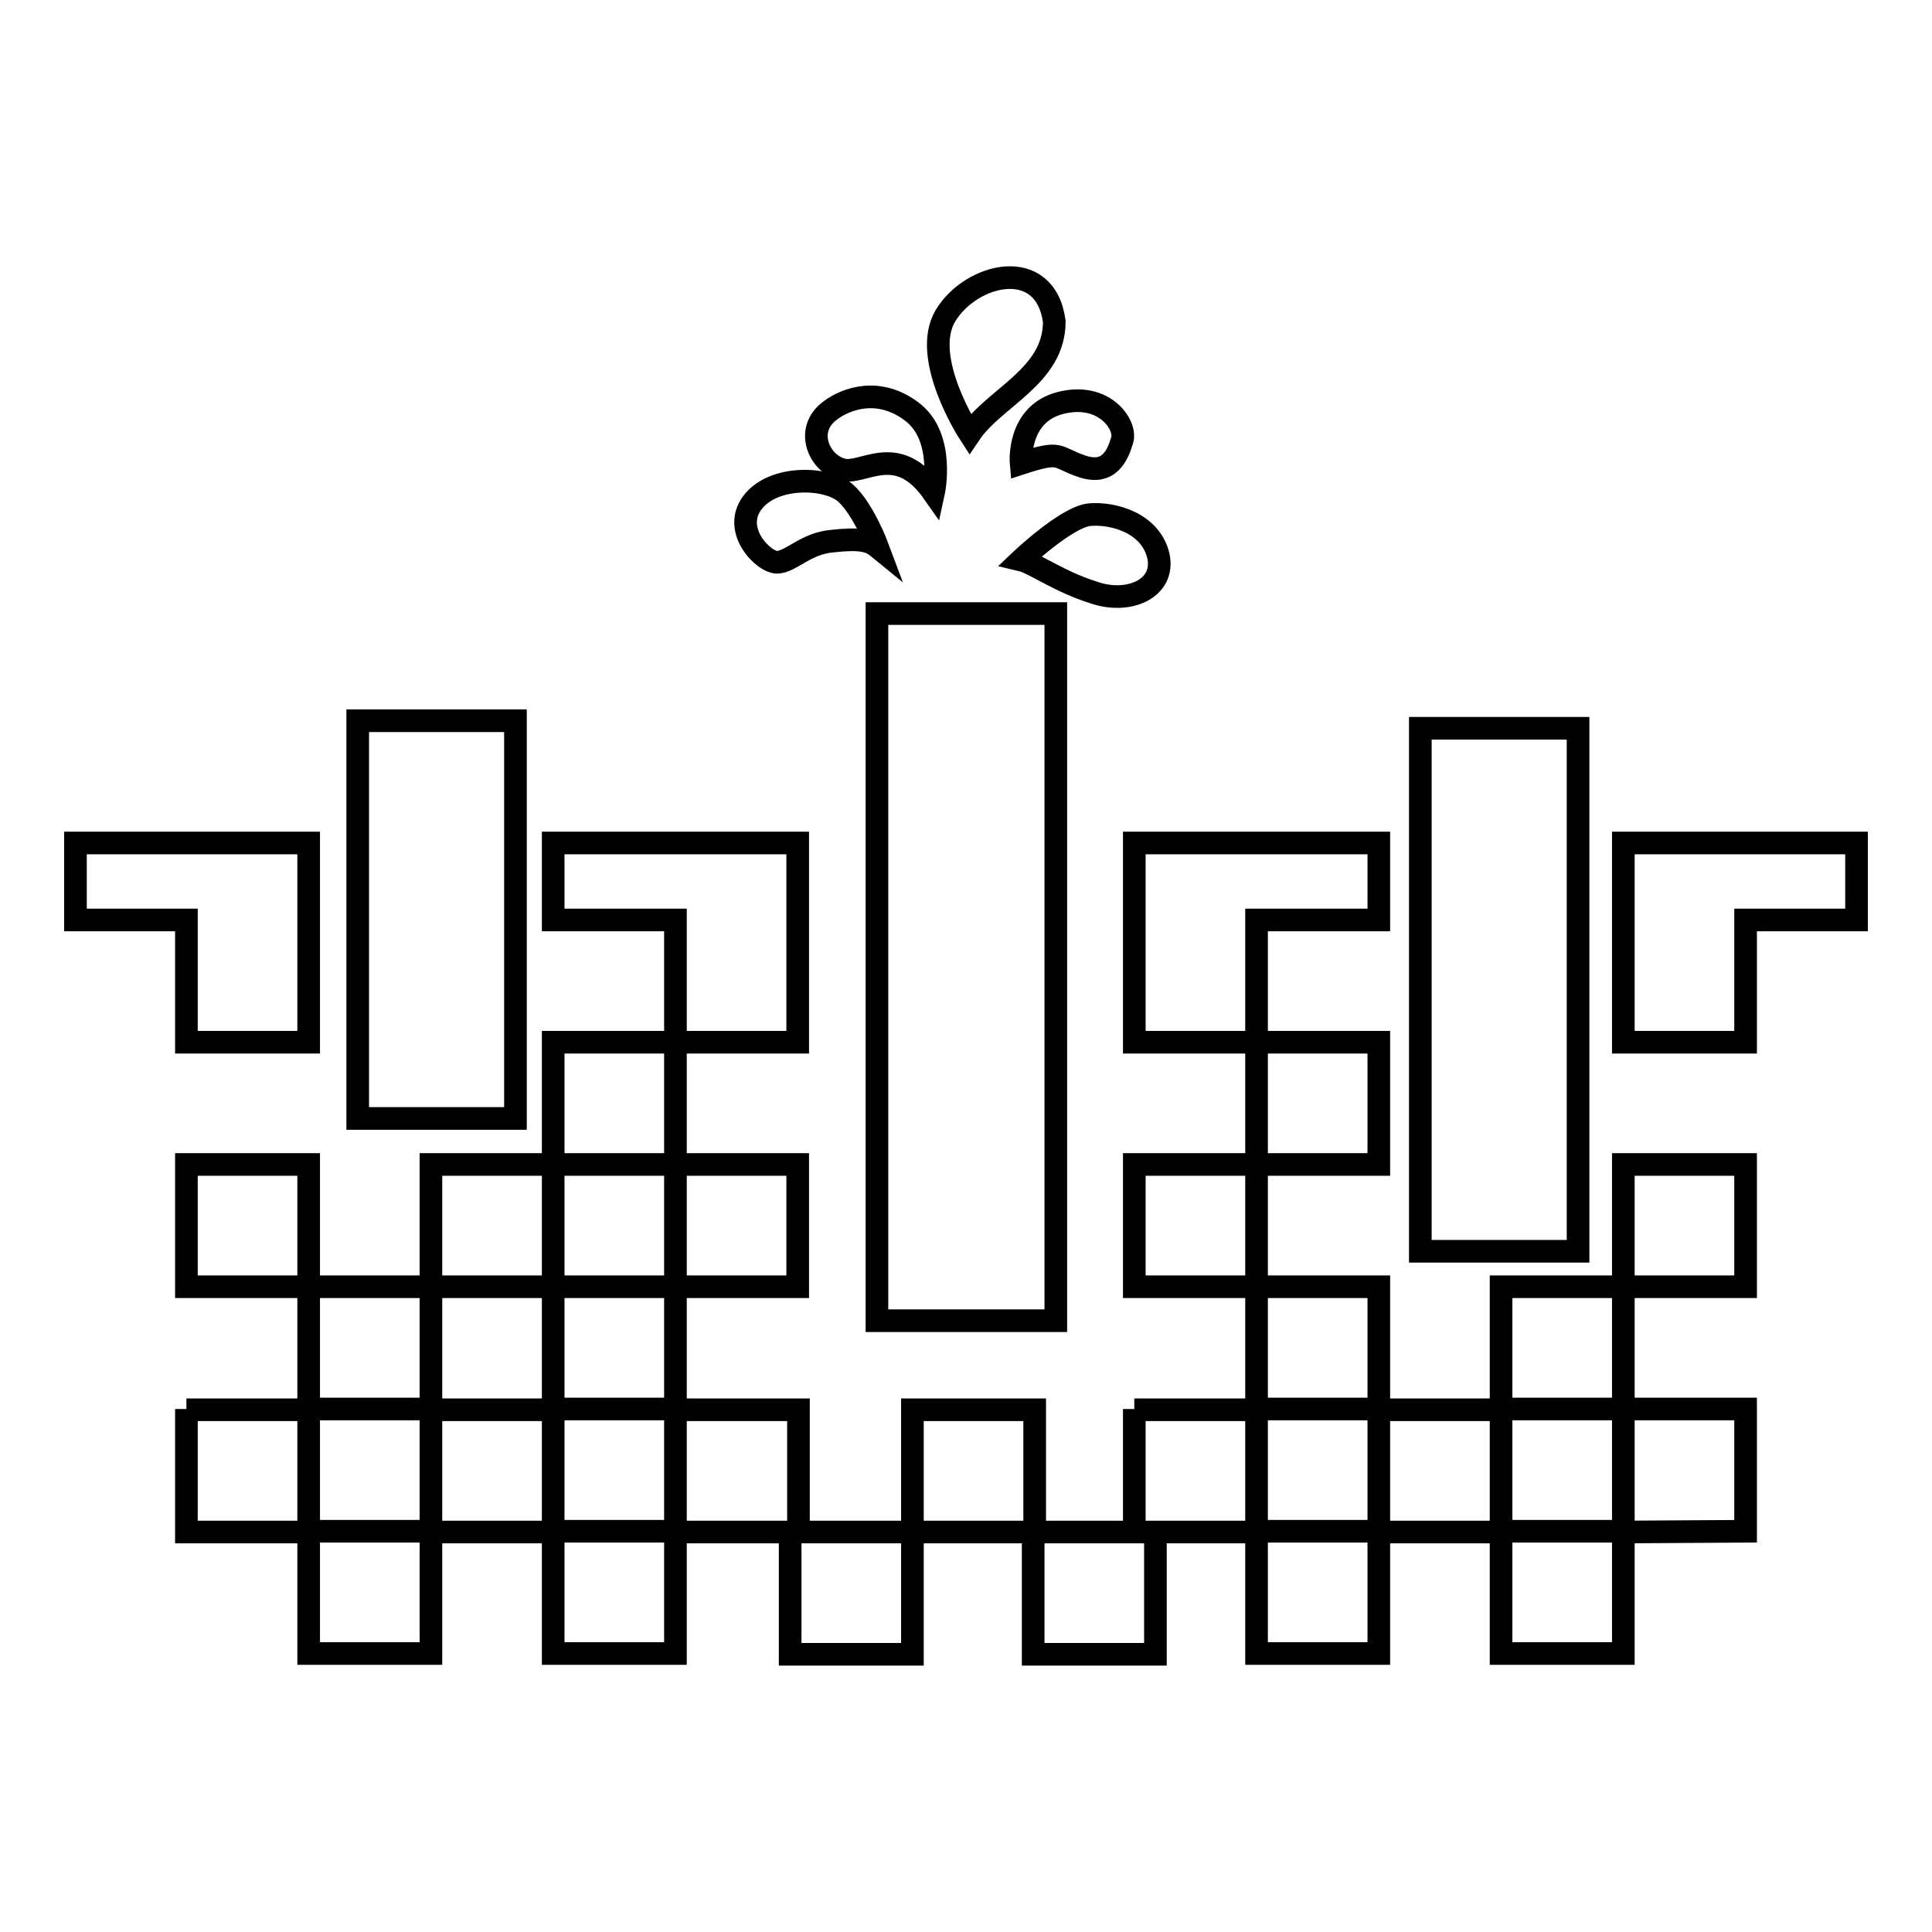
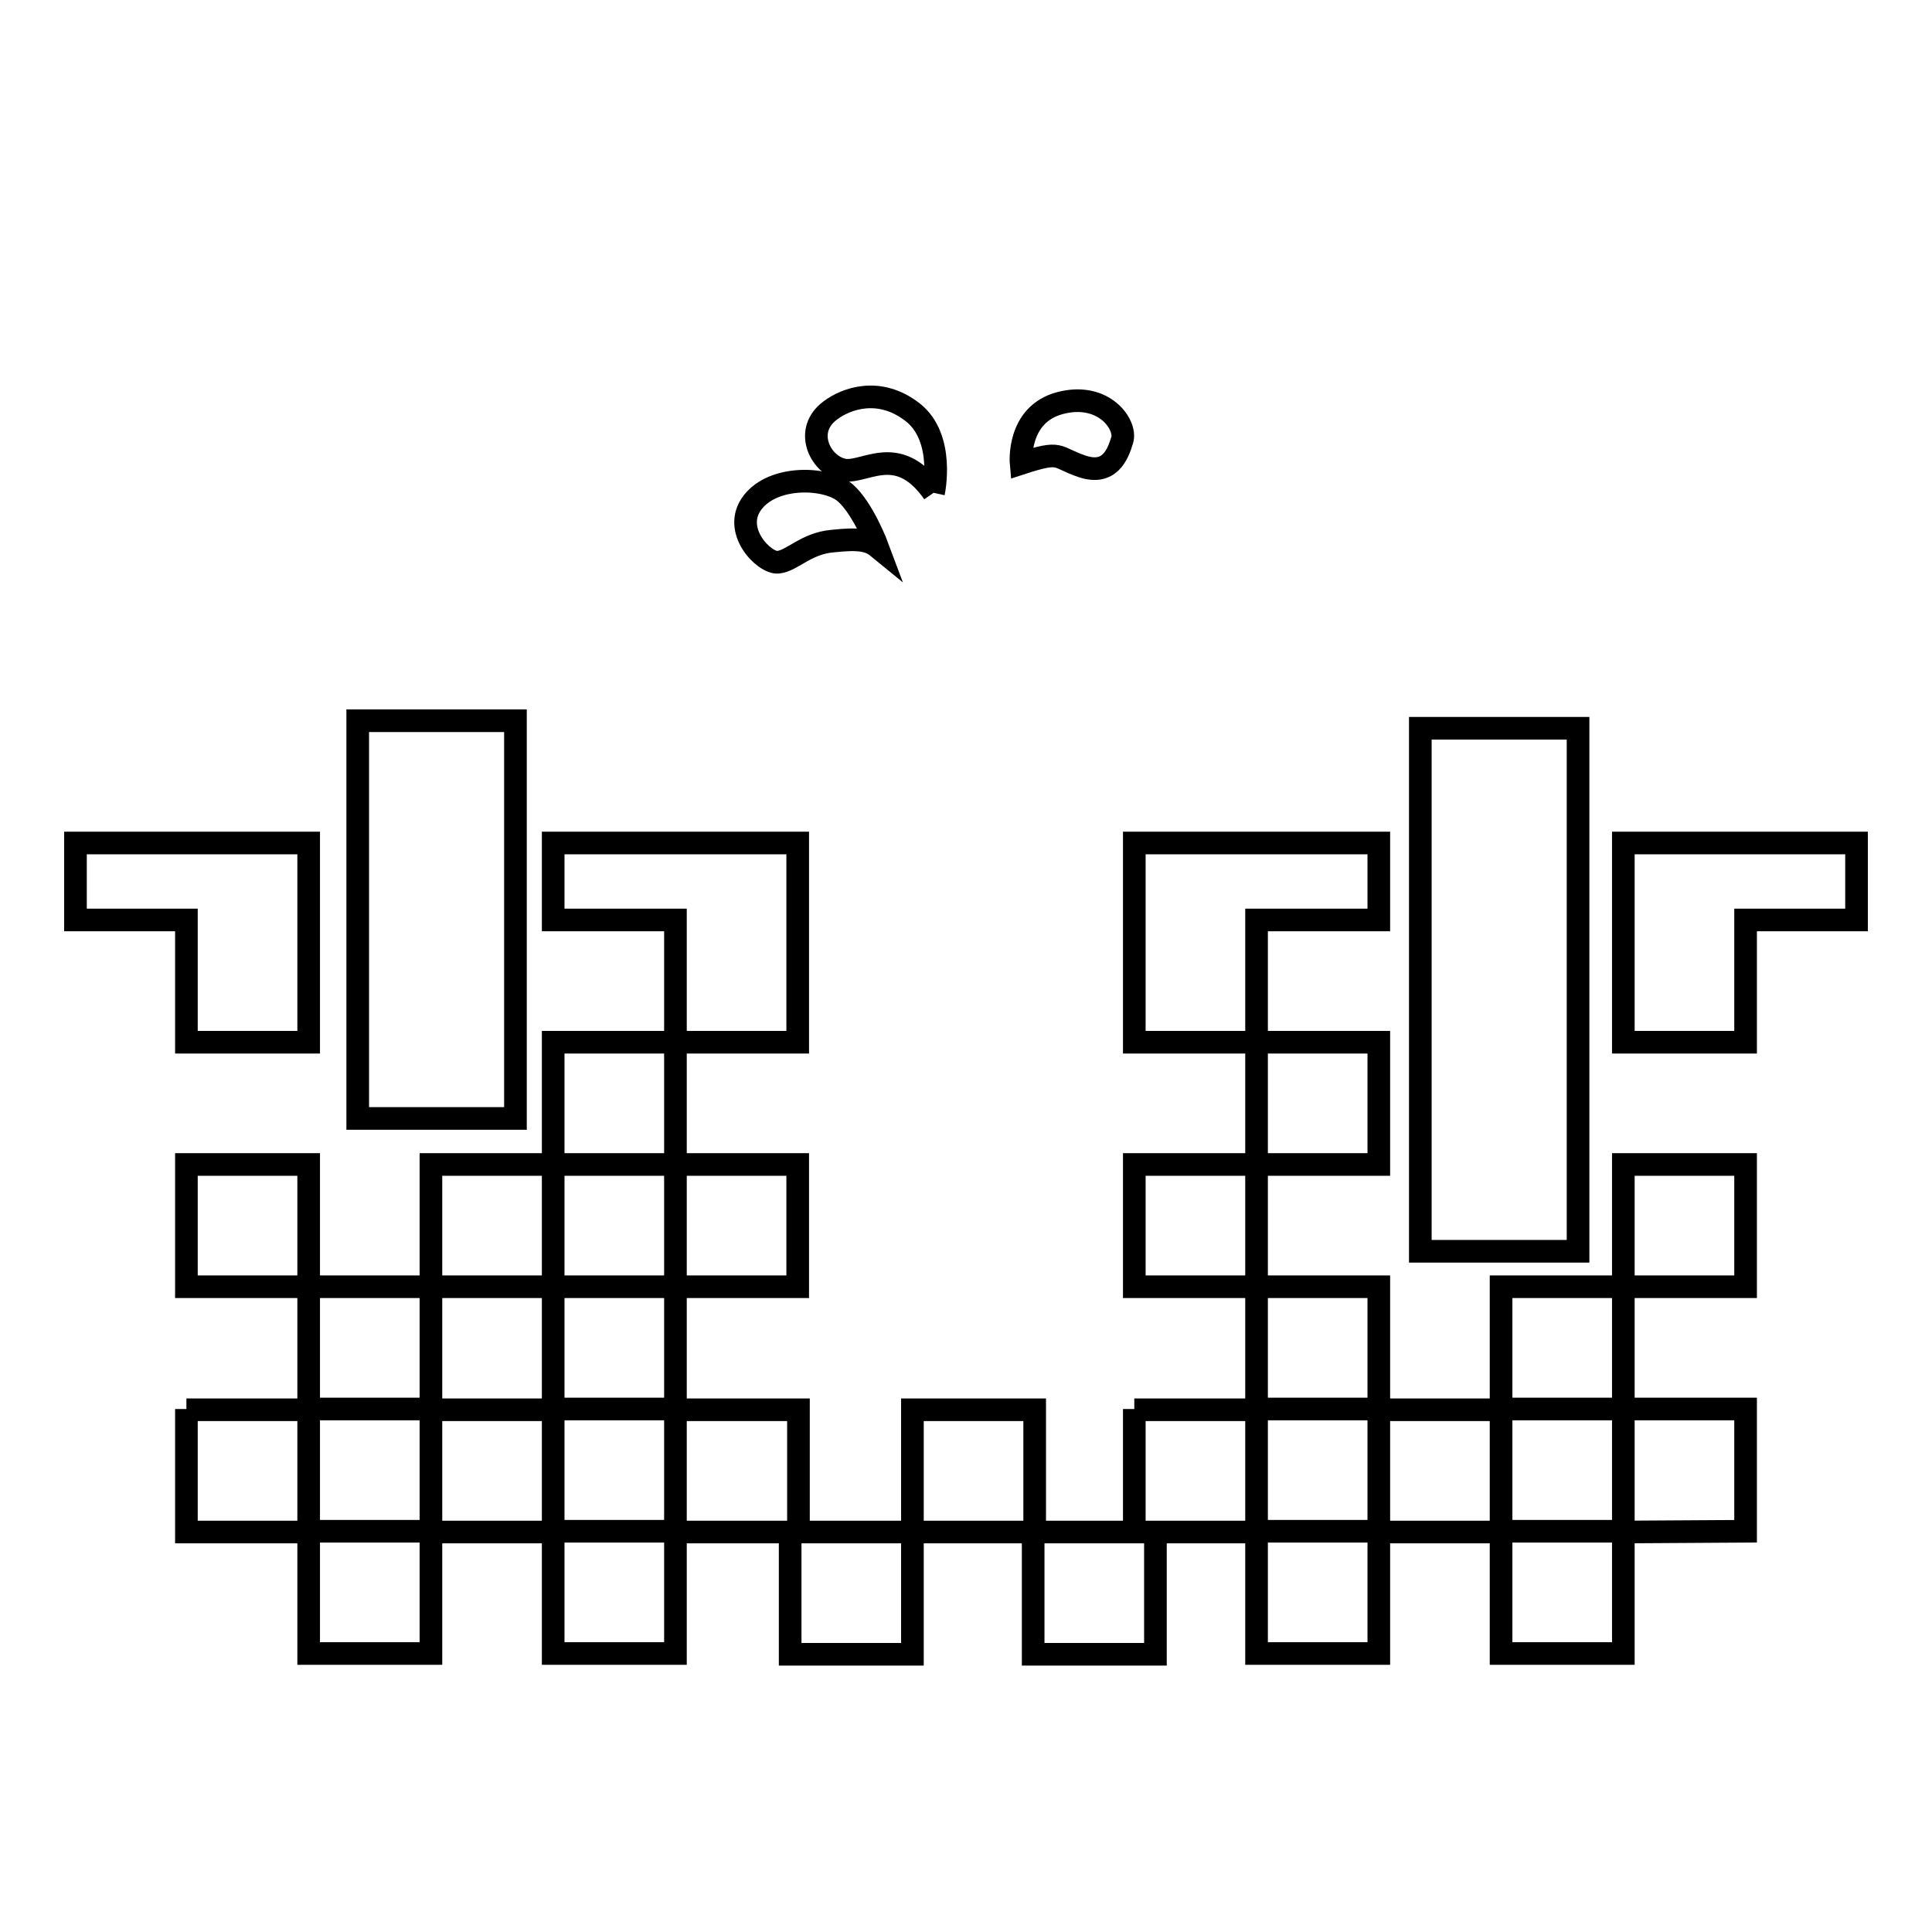
<svg xmlns="http://www.w3.org/2000/svg" version="1.1" x="0px" y="0px" viewBox="0 0 256 256" enable-background="new 0 0 256 256" xml:space="preserve">
  <g>
    <g>
-       <path stroke-width="3" fill-opacity="0" stroke="#000000" d="M128.5,57.5c0,0-6.6-10.1-3.2-15.7c3.4-5.6,13.2-8,14.4,0.8C139.7,49.9,131.8,52.6,128.5,57.5z" />
      <path stroke-width="3" fill-opacity="0" stroke="#000000" d="M135.3,61.4c0,0-0.6-6.5,5.2-8c5.8-1.5,8.8,2.9,8.2,4.9c-0.6,2-1.7,4.7-5.3,3.5C139.8,60.6,140.8,59.6,135.3,61.4z" />
-       <path stroke-width="3" fill-opacity="0" stroke="#000000" d="M135.3,74.2c0,0,5.9-5.6,9-6c3.2-0.3,8.2,1.1,9.2,5.5c0.9,4.4-4.1,6.4-8.6,4.8C140.4,77.1,137,74.6,135.3,74.2z" />
      <path stroke-width="3" fill-opacity="0" stroke="#000000" d="M116.3,72.5c0,0-1.9-5.1-4.3-7.2c-2.4-2.1-9.5-2.4-12.3,1.3s1.6,8.1,3.4,7.9c1.9-0.2,3.7-2.5,7.2-2.8C113.9,71.3,115.2,71.6,116.3,72.5z" />
-       <path stroke-width="3" fill-opacity="0" stroke="#000000" d="M123.7,65.3c0,0,1.6-7.3-2.8-10.7c-4.4-3.4-8.8-1.8-10.9-0.2c-3.5,2.6-1.4,7,1.5,7.8C114.3,63.1,118.8,58.3,123.7,65.3z" />
-       <path stroke-width="3" fill-opacity="0" stroke="#000000" d="M116.2,81.3h23.7V175h-23.7V81.3L116.2,81.3z" />
-       <path stroke-width="3" fill-opacity="0" stroke="#000000" d="M215.1,154.3" />
+       <path stroke-width="3" fill-opacity="0" stroke="#000000" d="M123.7,65.3c0,0,1.6-7.3-2.8-10.7c-4.4-3.4-8.8-1.8-10.9-0.2c-3.5,2.6-1.4,7,1.5,7.8C114.3,63.1,118.8,58.3,123.7,65.3" />
      <path stroke-width="3" fill-opacity="0" stroke="#000000" d="M188.2,96.5h20.9v69.3h-20.9V96.5L188.2,96.5z" />
      <path stroke-width="3" fill-opacity="0" stroke="#000000" d="M47.4,95.5h20.9v52.7H47.4V95.5L47.4,95.5z" />
      <path stroke-width="3" fill-opacity="0" stroke="#000000" d="M24.7,186.7V203h16.2v-16.2H24.7z M24.7,154.3v16.2h16.2v-16.2H24.7z M73.3,186.7h16.2v-16.2H73.3V186.7z M105.7,111.7H73.3v10.2h16.2v16.2h16.2V111.7L105.7,111.7z M105.7,170.5v-16.2H89.5v16.2H105.7z M89.5,138.1H73.3v16.2h16.2V138.1z M40.9,219.1h16.2v-16.2H40.9V219.1z M231.3,202.9v-16.2h-16.2V203L231.3,202.9L231.3,202.9z M182.7,186.7V203h16.2v-16.2H182.7z M24.7,138.1h16.2v-26.4H10v10.2h14.7V138.1L24.7,138.1z M166.5,219.1h16.2v-16.2h-16.2V219.1z M198.9,219.1h16.2v-16.2h-16.2V219.1z M73.3,219.1h16.2v-16.2H73.3V219.1z M182.7,121.9v-10.2h-32.4v26.4h16.2v-16.2H182.7z M150.3,154.3v16.2h16.2v-16.2H150.3z M215.1,111.7v26.4h16.2v-16.2H246v-10.2H215.1z M182.7,170.5h-16.2v16.2h16.2V170.5z M150.3,186.7V203h-13.2v-16.2h-16.2V203h-15.1v-16.2H89.5V203h15.2v16.2h16.2V203h16v16.2h16.2V203h13.4v-16.2H150.3z M182.7,138.1h-16.2v16.2h16.2V138.1z M57.1,186.7V203h16.2v-16.2H57.1z M215.1,170.5h16.2v-16.2h-16.2V170.5z M73.3,154.3H57.1v16.2h16.2V154.3z M57.1,170.5H40.9v16.2h16.2V170.5z M198.9,186.7h16.2v-16.2h-16.2V186.7z" />
    </g>
  </g>
</svg>